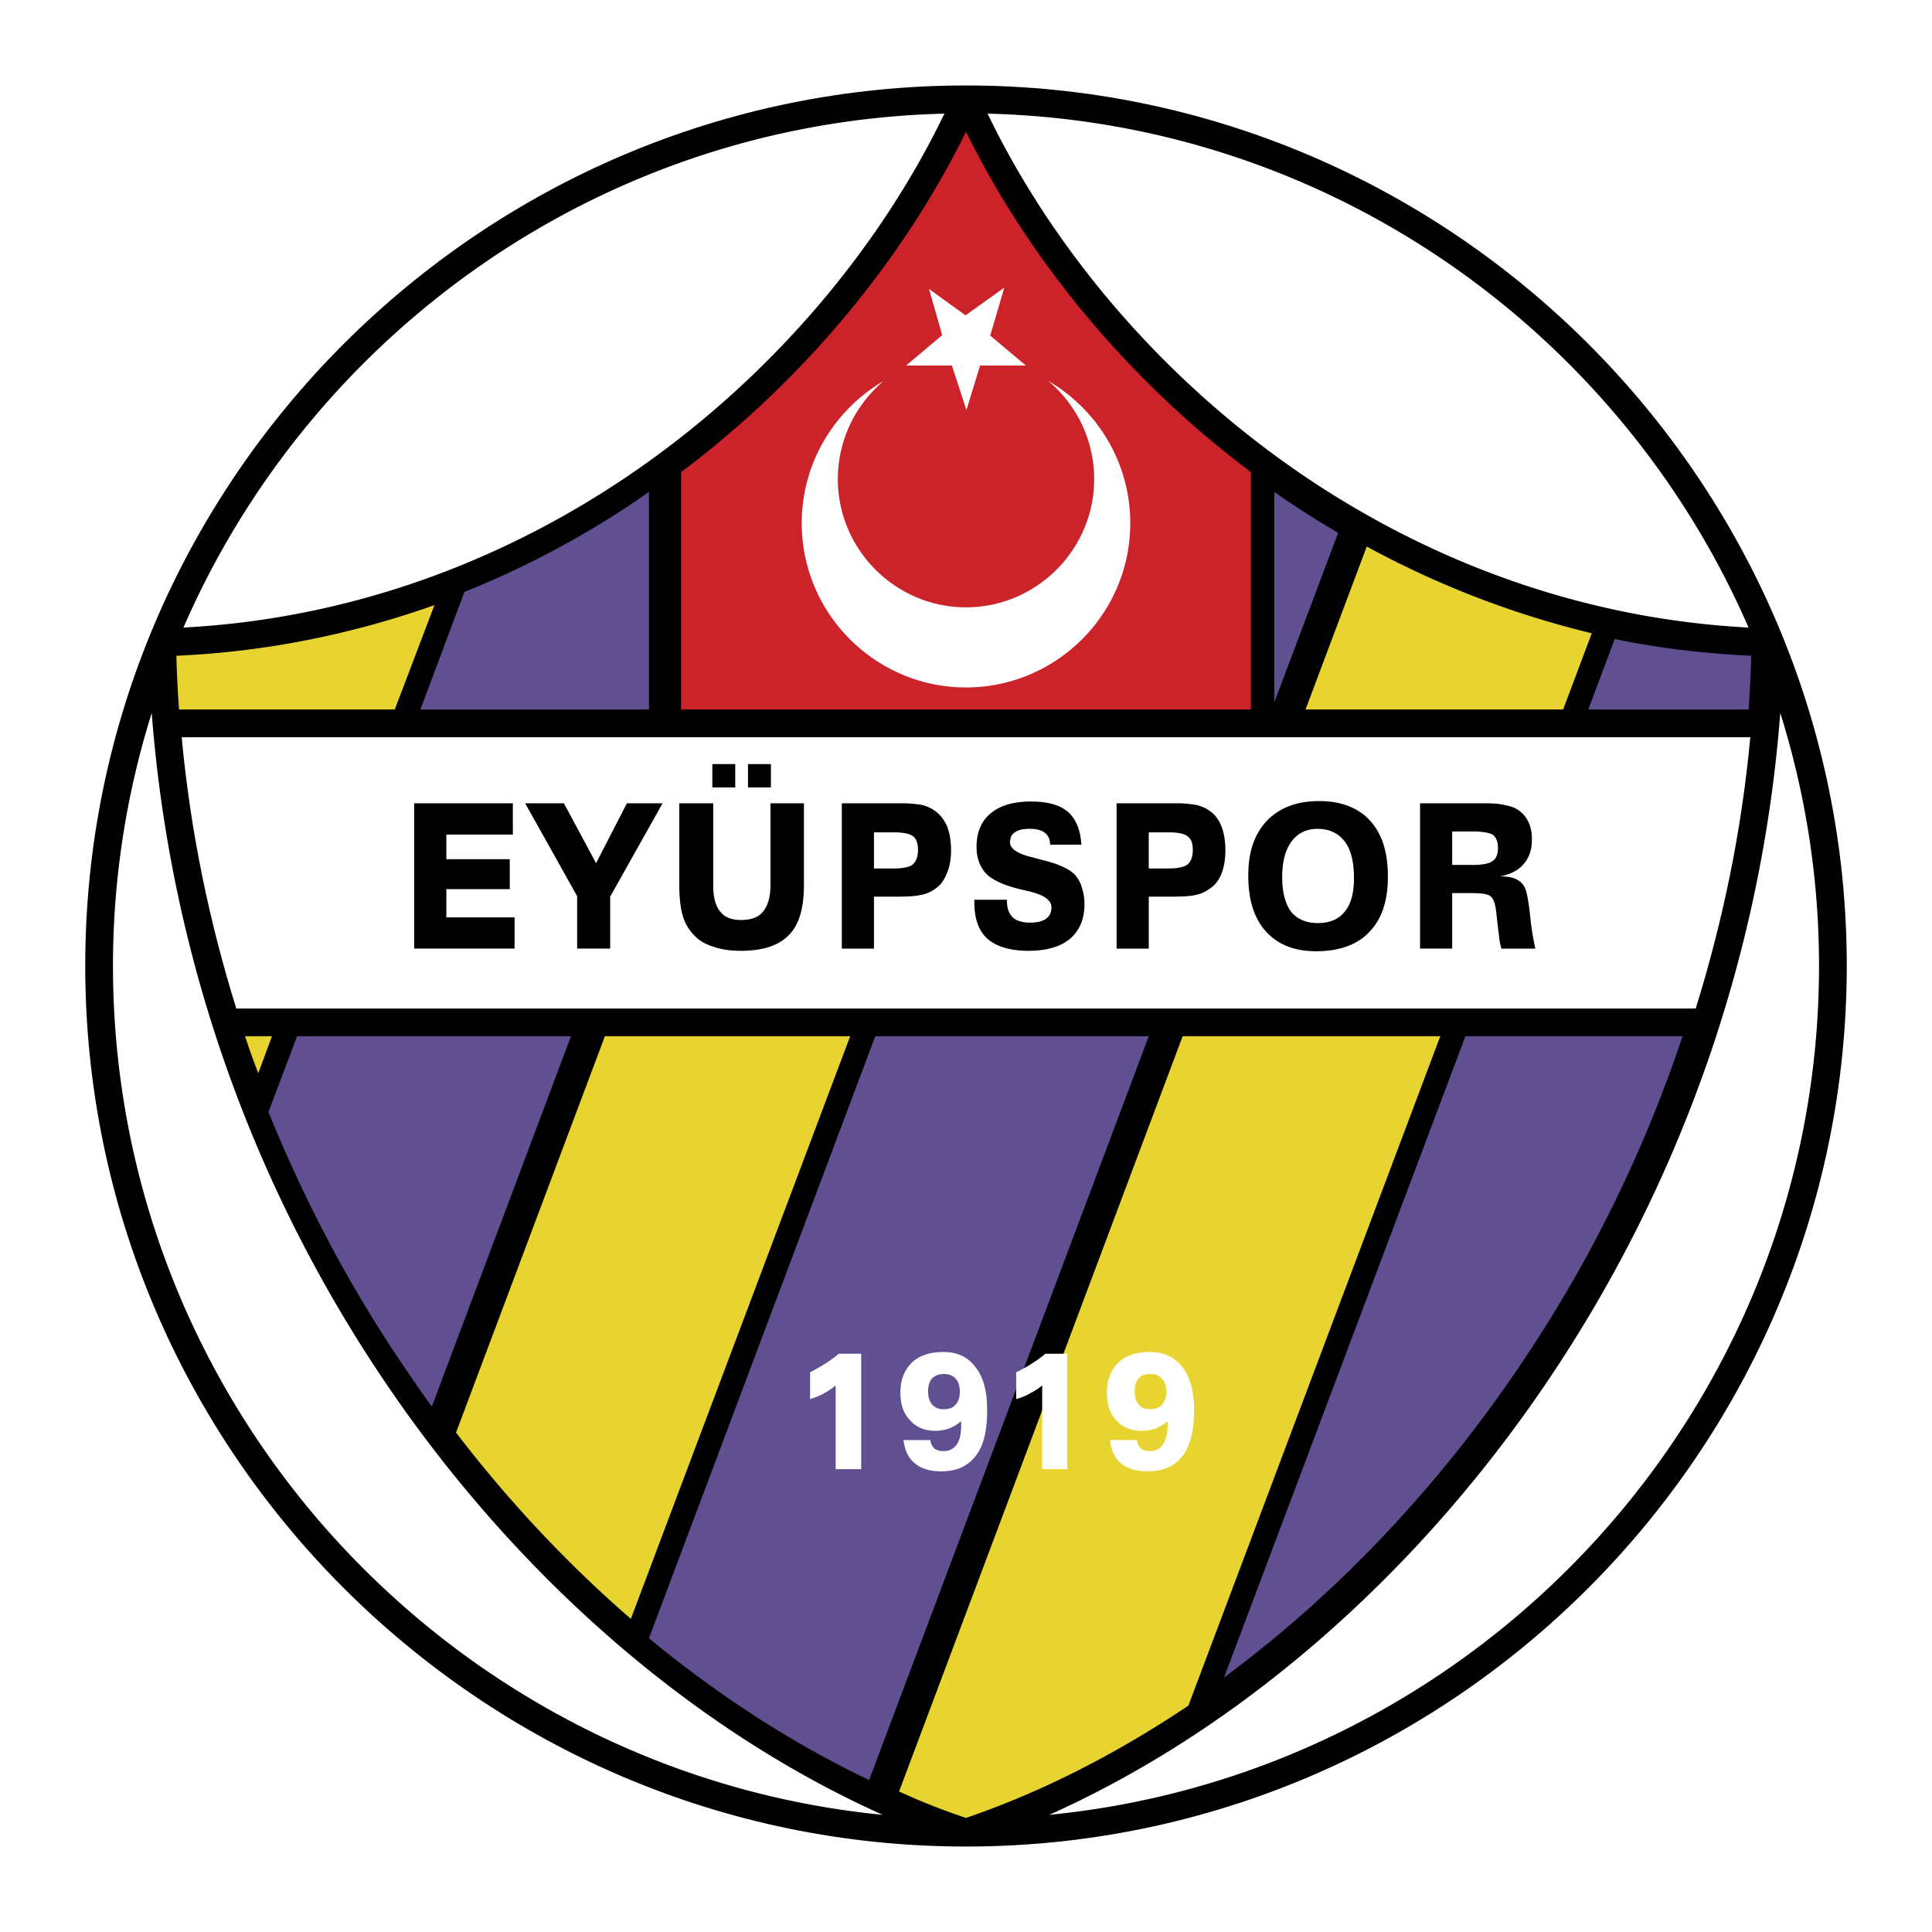
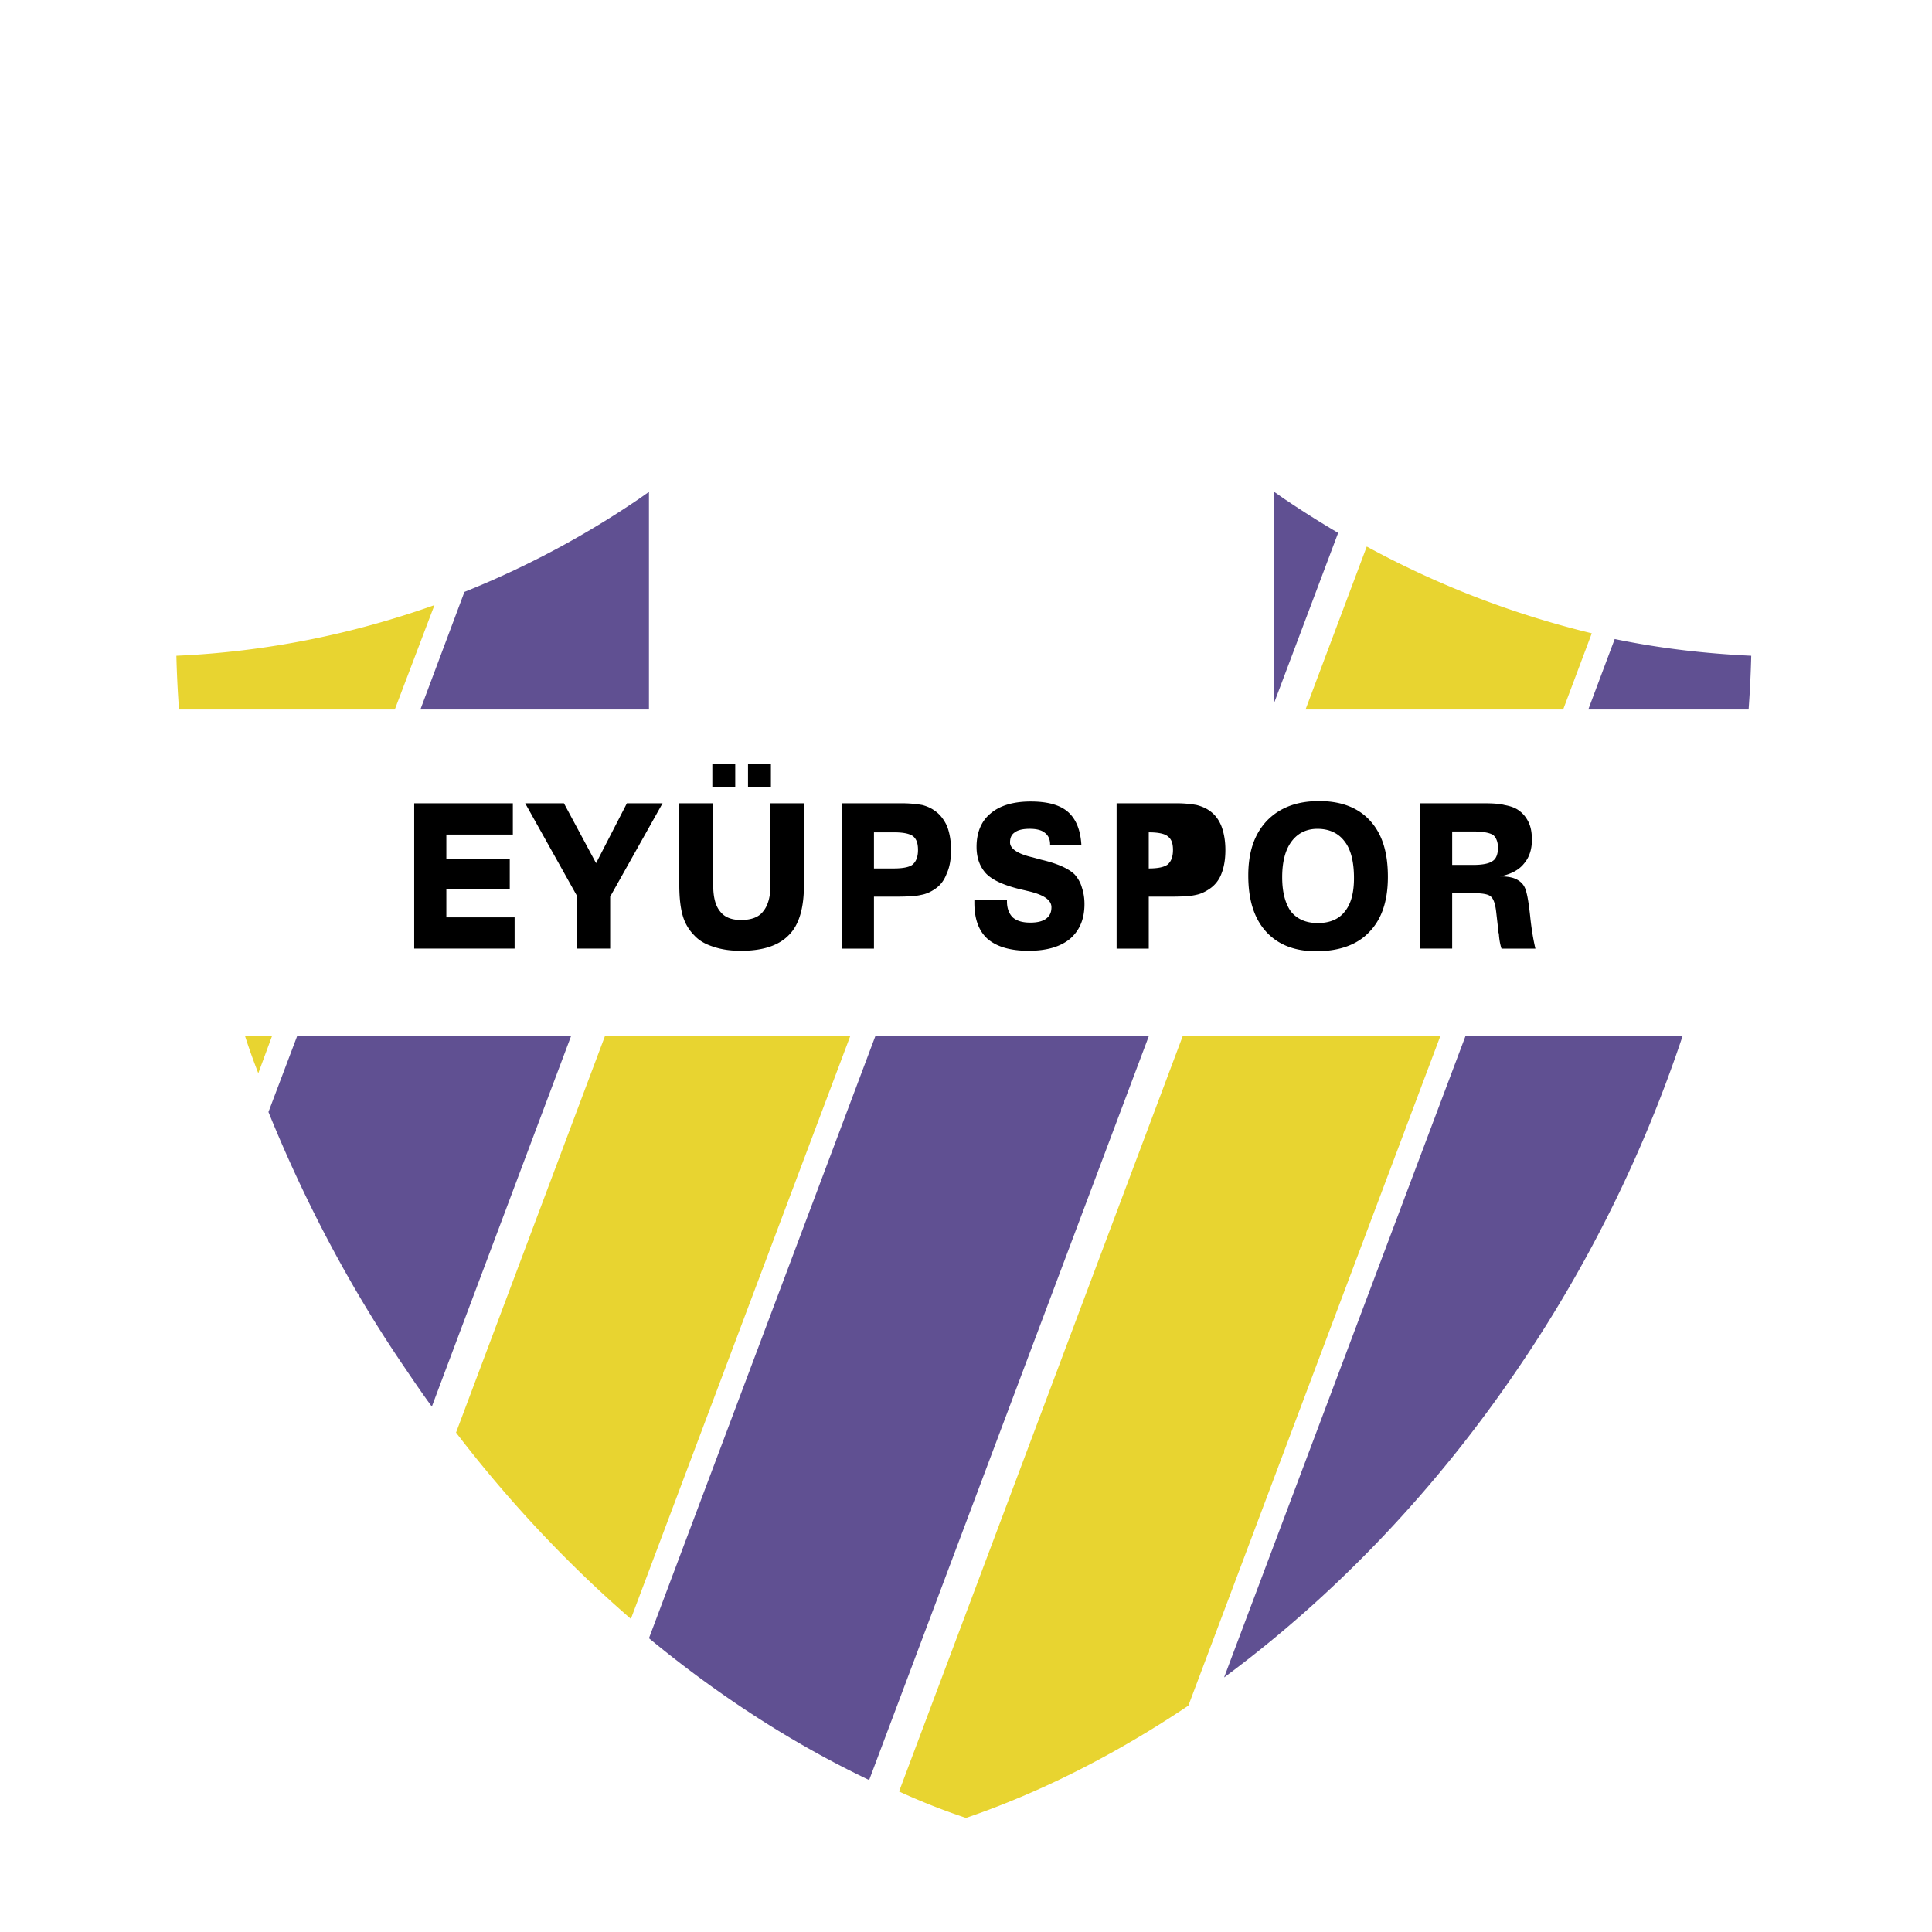
<svg xmlns="http://www.w3.org/2000/svg" width="2500" height="2500" viewBox="0 0 192.756 192.756">
  <g fill-rule="evenodd" clip-rule="evenodd">
-     <path fill="#fff" d="M0 0h192.756v192.756H0V0z" />
-     <path d="M96.378 8.526c48.374 0 87.874 39.455 87.874 87.829 0 48.419-39.5 87.874-87.874 87.874-48.375 0-87.874-39.455-87.874-87.874 0-48.374 39.499-87.829 87.874-87.829z" />
-     <path d="M124.805 47.103c-12.479-9.359-22.275-21.441-28.427-33.963-6.151 12.522-15.949 24.604-28.427 33.963v23.682h56.854V47.103z" fill="#cc2229" />
-     <path d="M169.182 100.618c2.68-8.611 4.57-17.618 5.447-27.065H18.126c.879 9.447 2.768 18.454 5.448 27.065h145.608z" fill="#fff" />
    <path d="M56.969 103.386l-13.884 36.951c-.967-1.317-1.89-2.68-2.812-4.042-5.272-7.732-9.798-16.257-13.489-25.352l2.856-7.558h27.329v.001zm7.777-54.306c-.395.263-.747.527-1.142.791a91.243 91.243 0 0 1-17.267 9.183l-4.394 11.731h22.803V49.08zm22.583 54.306l-22.583 60.062c7.03 5.8 14.411 10.545 21.969 14.147l27.899-74.21H87.329v.001zm46.179-50.22a103.31 103.31 0 0 1-5.229-3.295c-.396-.264-.748-.528-1.143-.791v21.002l6.372-16.916zm40.949 17.619c.131-1.757.219-3.559.264-5.361-4.658-.219-9.184-.747-13.621-1.669l-2.637 7.03h15.994zm-52.33 96.573c10.941-8.085 21.09-18.629 29.482-31.063a134.4 134.4 0 0 0 16.256-32.909h-21.66l-24.078 63.972z" fill="#605092" />
    <path d="M27.133 103.386l-1.362 3.691a61.796 61.796 0 0 1-1.318-3.691h2.68zm16.213-43.014c-8.041 2.856-16.696 4.657-25.748 5.052.044 1.802.132 3.604.264 5.361H39.39l3.956-10.413zm17.004 43.014L45.499 142.93c5.316 6.942 11.204 13.181 17.443 18.585l21.881-58.129H60.35zm95.607-32.601l2.855-7.602a92.199 92.199 0 0 1-22.451-8.655l-6.107 16.257h25.703zM96.378 181.374c7.47-2.548 14.981-6.37 22.188-11.204l25.131-66.784h-25.703L89.7 178.738a65.372 65.372 0 0 0 6.678 2.636z" fill="#e8d430" />
-     <path d="M141.678 94.643V80.144h6.326c.922 0 1.625.044 2.109.176.482.088.922.22 1.273.439.484.308.834.703 1.098 1.23.266.528.354 1.143.354 1.801 0 .967-.264 1.757-.791 2.373-.484.615-1.275 1.054-2.373 1.274.834 0 1.406.132 1.801.396.439.264.703.659.834 1.274.088.308.221 1.055.354 2.285.131 1.274.307 2.329.525 3.251h-3.383c-.088-.264-.219-.747-.264-1.494-.043-.088-.043-.176-.043-.22l-.221-1.933c-.088-.791-.264-1.318-.527-1.538-.264-.264-.922-.352-1.932-.352h-1.934v5.536h-3.206v.001zm3.207-11.688v3.34h2.064c.967 0 1.625-.132 1.977-.396.352-.219.527-.703.527-1.318 0-.571-.176-1.01-.482-1.274-.352-.219-1.012-.352-2.021-.352h-2.065zM131.309 94.906c-2.154 0-3.824-.659-5.01-1.977s-1.758-3.164-1.758-5.58c0-2.373.615-4.13 1.846-5.448 1.273-1.318 2.988-1.977 5.229-1.977 2.197 0 3.91.659 5.096 1.977 1.188 1.318 1.758 3.12 1.758 5.58 0 2.417-.615 4.219-1.846 5.492-1.186 1.274-2.987 1.933-5.315 1.933zm-3.385-7.381c0 1.494.309 2.636.879 3.427.615.748 1.494 1.143 2.68 1.143 1.188 0 2.109-.396 2.682-1.143.615-.747.922-1.845.922-3.339 0-1.625-.307-2.856-.922-3.646-.615-.835-1.537-1.274-2.725-1.274-1.098 0-1.977.439-2.592 1.274-.616.834-.924 2.02-.924 3.558zM111.404 94.643V80.144h5.977c.877 0 1.537.088 2.02.176.484.131.924.308 1.275.571.525.352.922.878 1.186 1.538.264.703.395 1.493.395 2.372 0 .922-.131 1.714-.395 2.373a3.12 3.12 0 0 1-1.23 1.538c-.395.263-.834.483-1.318.571-.527.132-1.361.176-2.504.176h-2.198v5.185h-3.208v-.001zm3.207-11.6v3.603h1.977c.924 0 1.539-.132 1.891-.396.352-.308.527-.791.527-1.45 0-.703-.176-1.099-.527-1.362-.309-.263-.967-.395-1.891-.395h-1.977zM97.213 89.766h3.252v.176c0 .703.219 1.23.57 1.582.395.352.967.527 1.758.527.703 0 1.23-.132 1.582-.396.352-.264.527-.615.527-1.143 0-.747-.836-1.274-2.418-1.626-.352-.088-.57-.131-.746-.175-1.582-.396-2.68-.879-3.34-1.538-.615-.659-.967-1.538-.967-2.68 0-1.45.484-2.592 1.406-3.339.924-.792 2.285-1.187 3.998-1.187 1.715 0 2.943.352 3.734 1.055s1.23 1.801 1.318 3.251h-3.119v-.043c0-.483-.176-.879-.527-1.142-.307-.264-.834-.396-1.494-.396-.615 0-1.143.088-1.494.351-.35.22-.482.571-.482 1.011 0 .615.746 1.142 2.285 1.493.307.088.482.132.658.176l.133.044c1.713.396 2.811.923 3.383 1.494.307.352.57.791.703 1.274.176.527.264 1.054.264 1.669 0 1.494-.484 2.636-1.451 3.471-.967.791-2.328 1.186-4.129 1.186s-3.164-.396-4.086-1.186c-.879-.792-1.318-1.977-1.318-3.603v-.306zM83.988 94.643V80.144h5.976c.878 0 1.582.088 2.065.176.483.131.878.308 1.23.571.527.352.923.878 1.23 1.538.264.703.396 1.493.396 2.372 0 .922-.132 1.714-.439 2.373-.264.703-.659 1.186-1.187 1.538-.396.263-.835.483-1.362.571-.527.132-1.362.176-2.504.176h-2.198v5.185h-3.207v-.001zm3.207-11.6v3.603h1.978c.923 0 1.582-.132 1.889-.396.352-.308.527-.791.527-1.45 0-.703-.176-1.099-.483-1.362-.352-.263-.966-.395-1.933-.395h-1.978zM71.07 78.562v-2.329h2.285v2.329H71.07zM74.629 78.562v-2.329h2.285v2.329h-2.285zM67.775 80.144h3.383v8.172c0 1.186.22 2.065.703 2.636.439.572 1.143.835 2.065.835 1.01 0 1.757-.264 2.197-.835.483-.571.747-1.45.747-2.636v-8.172h3.339v8.172c0 2.285-.483 3.954-1.494 4.964-1.011 1.055-2.592 1.582-4.789 1.582-1.055 0-1.934-.132-2.724-.396-.835-.264-1.45-.615-1.933-1.142-.527-.528-.923-1.186-1.143-1.933s-.352-1.758-.352-3.076v-8.171h.001zM57.582 94.643v-5.229l-5.185-9.27h3.866l3.208 5.975 3.075-5.975h3.559l-5.228 9.314v5.185h-3.295zM41.325 94.643V80.144h9.842v3.119h-6.635v2.46h6.327v2.988h-6.327v2.812h6.81v3.12H41.325z" />
-     <path d="M94.225 11.338c-33.963.835-63.094 21.75-75.923 51.275 16.652-.879 31.679-6.59 44.201-15.027 14.191-9.578 25.175-22.671 31.722-36.248zM15.138 71.137a84.097 84.097 0 0 0-3.866 25.219c0 44.069 33.788 80.493 76.802 84.712-18.453-8.261-36.248-23.331-49.692-43.234a137.906 137.906 0 0 1-23.244-66.697zm89.544 109.93c43.014-4.219 76.803-40.643 76.803-84.712a84.097 84.097 0 0 0-3.867-25.219 137.903 137.903 0 0 1-23.242 66.696c-13.446 19.904-31.241 34.975-49.694 43.235zm69.771-118.454c-12.828-29.525-41.959-50.439-75.922-51.275 6.547 13.577 17.529 26.67 31.723 36.248 12.521 8.436 27.547 14.148 44.199 15.027zM110.746 143.677h2.68c.043.352.176.615.395.834.221.176.527.264.924.264.57 0 .967-.219 1.273-.658.309-.439.482-1.099.482-1.934v-.22c0-.044-.043-.132-.043-.176-.352.352-.746.571-1.186.747-.439.132-.879.22-1.363.22-1.055 0-1.889-.352-2.549-1.055-.613-.659-.922-1.582-.922-2.769 0-1.273.396-2.24 1.143-2.987.746-.703 1.801-1.055 3.164-1.055 1.406 0 2.461.527 3.25 1.538.748 1.011 1.143 2.416 1.143 4.262 0 2.065-.395 3.56-1.143 4.569-.789 1.011-1.934 1.538-3.514 1.538-1.1 0-1.979-.264-2.637-.791-.614-.526-1.009-1.317-1.097-2.327zm5.623-4.834c0-.526-.131-.967-.439-1.273-.264-.352-.658-.483-1.186-.483-.484 0-.879.132-1.143.439s-.396.747-.396 1.274c0 .57.133 1.01.396 1.317.264.352.658.483 1.143.483.482 0 .879-.132 1.186-.439.263-.351.439-.747.439-1.318zM106.482 146.576h-2.504v-8.348a5.679 5.679 0 0 1-1.143.747c-.395.264-.879.438-1.449.615v-2.681c.57-.264 1.098-.571 1.582-.879.482-.308.922-.615 1.318-.967h2.195v11.513h.001zM90.139 143.677h2.68c.044.352.176.615.396.834.22.176.527.264.923.264.571 0 1.011-.219 1.318-.658.308-.439.439-1.099.439-1.934v-.22-.176a4.025 4.025 0 0 1-1.23.747c-.439.132-.879.22-1.318.22-1.099 0-1.933-.352-2.548-1.055-.659-.659-.966-1.582-.966-2.769 0-1.273.396-2.24 1.142-2.987.747-.703 1.801-1.055 3.164-1.055 1.406 0 2.46.527 3.207 1.538.791 1.011 1.143 2.416 1.143 4.262 0 2.065-.352 3.56-1.143 4.569-.79 1.011-1.889 1.538-3.426 1.538-1.143 0-2.021-.264-2.636-.791-.662-.526-1.013-1.317-1.145-2.327zm5.624-4.834c0-.526-.132-.967-.395-1.273-.308-.352-.703-.483-1.187-.483s-.879.132-1.187.439c-.264.308-.396.747-.396 1.274 0 .57.132 1.01.396 1.317.308.352.659.483 1.143.483.527 0 .923-.132 1.187-.439.307-.351.439-.747.439-1.318zM85.921 146.576h-2.548v-8.348a6.867 6.867 0 0 1-1.099.747c-.439.264-.922.438-1.45.615v-2.681c.527-.264 1.054-.571 1.538-.879s.923-.615 1.318-.967h2.241v11.513zM79.99 52.2c0-6.063 3.295-11.335 8.172-14.191-2.812 2.373-4.569 5.887-4.569 9.798 0 7.029 5.756 12.786 12.786 12.786 7.03 0 12.786-5.756 12.786-12.786 0-3.911-1.758-7.425-4.57-9.798 4.877 2.856 8.172 8.128 8.172 14.191 0 9.051-7.381 16.388-16.388 16.388-9.008 0-16.389-7.338-16.389-16.388zm16.431-11.292l1.362-4.438h4.57l-3.559-2.988 1.406-4.789-3.868 2.768-3.646-2.636 1.318 4.613-3.603 3.032h4.57l1.45 4.438z" fill="#fff" />
+     <path d="M141.678 94.643V80.144h6.326c.922 0 1.625.044 2.109.176.482.088.922.22 1.273.439.484.308.834.703 1.098 1.23.266.528.354 1.143.354 1.801 0 .967-.264 1.757-.791 2.373-.484.615-1.275 1.054-2.373 1.274.834 0 1.406.132 1.801.396.439.264.703.659.834 1.274.088.308.221 1.055.354 2.285.131 1.274.307 2.329.525 3.251h-3.383c-.088-.264-.219-.747-.264-1.494-.043-.088-.043-.176-.043-.22l-.221-1.933c-.088-.791-.264-1.318-.527-1.538-.264-.264-.922-.352-1.932-.352h-1.934v5.536h-3.206v.001zm3.207-11.688v3.34h2.064c.967 0 1.625-.132 1.977-.396.352-.219.527-.703.527-1.318 0-.571-.176-1.01-.482-1.274-.352-.219-1.012-.352-2.021-.352h-2.065zM131.309 94.906c-2.154 0-3.824-.659-5.01-1.977s-1.758-3.164-1.758-5.58c0-2.373.615-4.13 1.846-5.448 1.273-1.318 2.988-1.977 5.229-1.977 2.197 0 3.91.659 5.096 1.977 1.188 1.318 1.758 3.12 1.758 5.58 0 2.417-.615 4.219-1.846 5.492-1.186 1.274-2.987 1.933-5.315 1.933zm-3.385-7.381c0 1.494.309 2.636.879 3.427.615.748 1.494 1.143 2.68 1.143 1.188 0 2.109-.396 2.682-1.143.615-.747.922-1.845.922-3.339 0-1.625-.307-2.856-.922-3.646-.615-.835-1.537-1.274-2.725-1.274-1.098 0-1.977.439-2.592 1.274-.616.834-.924 2.02-.924 3.558zM111.404 94.643V80.144h5.977c.877 0 1.537.088 2.02.176.484.131.924.308 1.275.571.525.352.922.878 1.186 1.538.264.703.395 1.493.395 2.372 0 .922-.131 1.714-.395 2.373a3.12 3.12 0 0 1-1.23 1.538c-.395.263-.834.483-1.318.571-.527.132-1.361.176-2.504.176h-2.198v5.185h-3.208v-.001zm3.207-11.6v3.603c.924 0 1.539-.132 1.891-.396.352-.308.527-.791.527-1.45 0-.703-.176-1.099-.527-1.362-.309-.263-.967-.395-1.891-.395h-1.977zM97.213 89.766h3.252v.176c0 .703.219 1.23.57 1.582.395.352.967.527 1.758.527.703 0 1.23-.132 1.582-.396.352-.264.527-.615.527-1.143 0-.747-.836-1.274-2.418-1.626-.352-.088-.57-.131-.746-.175-1.582-.396-2.68-.879-3.34-1.538-.615-.659-.967-1.538-.967-2.68 0-1.45.484-2.592 1.406-3.339.924-.792 2.285-1.187 3.998-1.187 1.715 0 2.943.352 3.734 1.055s1.23 1.801 1.318 3.251h-3.119v-.043c0-.483-.176-.879-.527-1.142-.307-.264-.834-.396-1.494-.396-.615 0-1.143.088-1.494.351-.35.22-.482.571-.482 1.011 0 .615.746 1.142 2.285 1.493.307.088.482.132.658.176l.133.044c1.713.396 2.811.923 3.383 1.494.307.352.57.791.703 1.274.176.527.264 1.054.264 1.669 0 1.494-.484 2.636-1.451 3.471-.967.791-2.328 1.186-4.129 1.186s-3.164-.396-4.086-1.186c-.879-.792-1.318-1.977-1.318-3.603v-.306zM83.988 94.643V80.144h5.976c.878 0 1.582.088 2.065.176.483.131.878.308 1.23.571.527.352.923.878 1.23 1.538.264.703.396 1.493.396 2.372 0 .922-.132 1.714-.439 2.373-.264.703-.659 1.186-1.187 1.538-.396.263-.835.483-1.362.571-.527.132-1.362.176-2.504.176h-2.198v5.185h-3.207v-.001zm3.207-11.6v3.603h1.978c.923 0 1.582-.132 1.889-.396.352-.308.527-.791.527-1.45 0-.703-.176-1.099-.483-1.362-.352-.263-.966-.395-1.933-.395h-1.978zM71.07 78.562v-2.329h2.285v2.329H71.07zM74.629 78.562v-2.329h2.285v2.329h-2.285zM67.775 80.144h3.383v8.172c0 1.186.22 2.065.703 2.636.439.572 1.143.835 2.065.835 1.01 0 1.757-.264 2.197-.835.483-.571.747-1.45.747-2.636v-8.172h3.339v8.172c0 2.285-.483 3.954-1.494 4.964-1.011 1.055-2.592 1.582-4.789 1.582-1.055 0-1.934-.132-2.724-.396-.835-.264-1.45-.615-1.933-1.142-.527-.528-.923-1.186-1.143-1.933s-.352-1.758-.352-3.076v-8.171h.001zM57.582 94.643v-5.229l-5.185-9.27h3.866l3.208 5.975 3.075-5.975h3.559l-5.228 9.314v5.185h-3.295zM41.325 94.643V80.144h9.842v3.119h-6.635v2.46h6.327v2.988h-6.327v2.812h6.81v3.12H41.325z" />
  </g>
</svg>